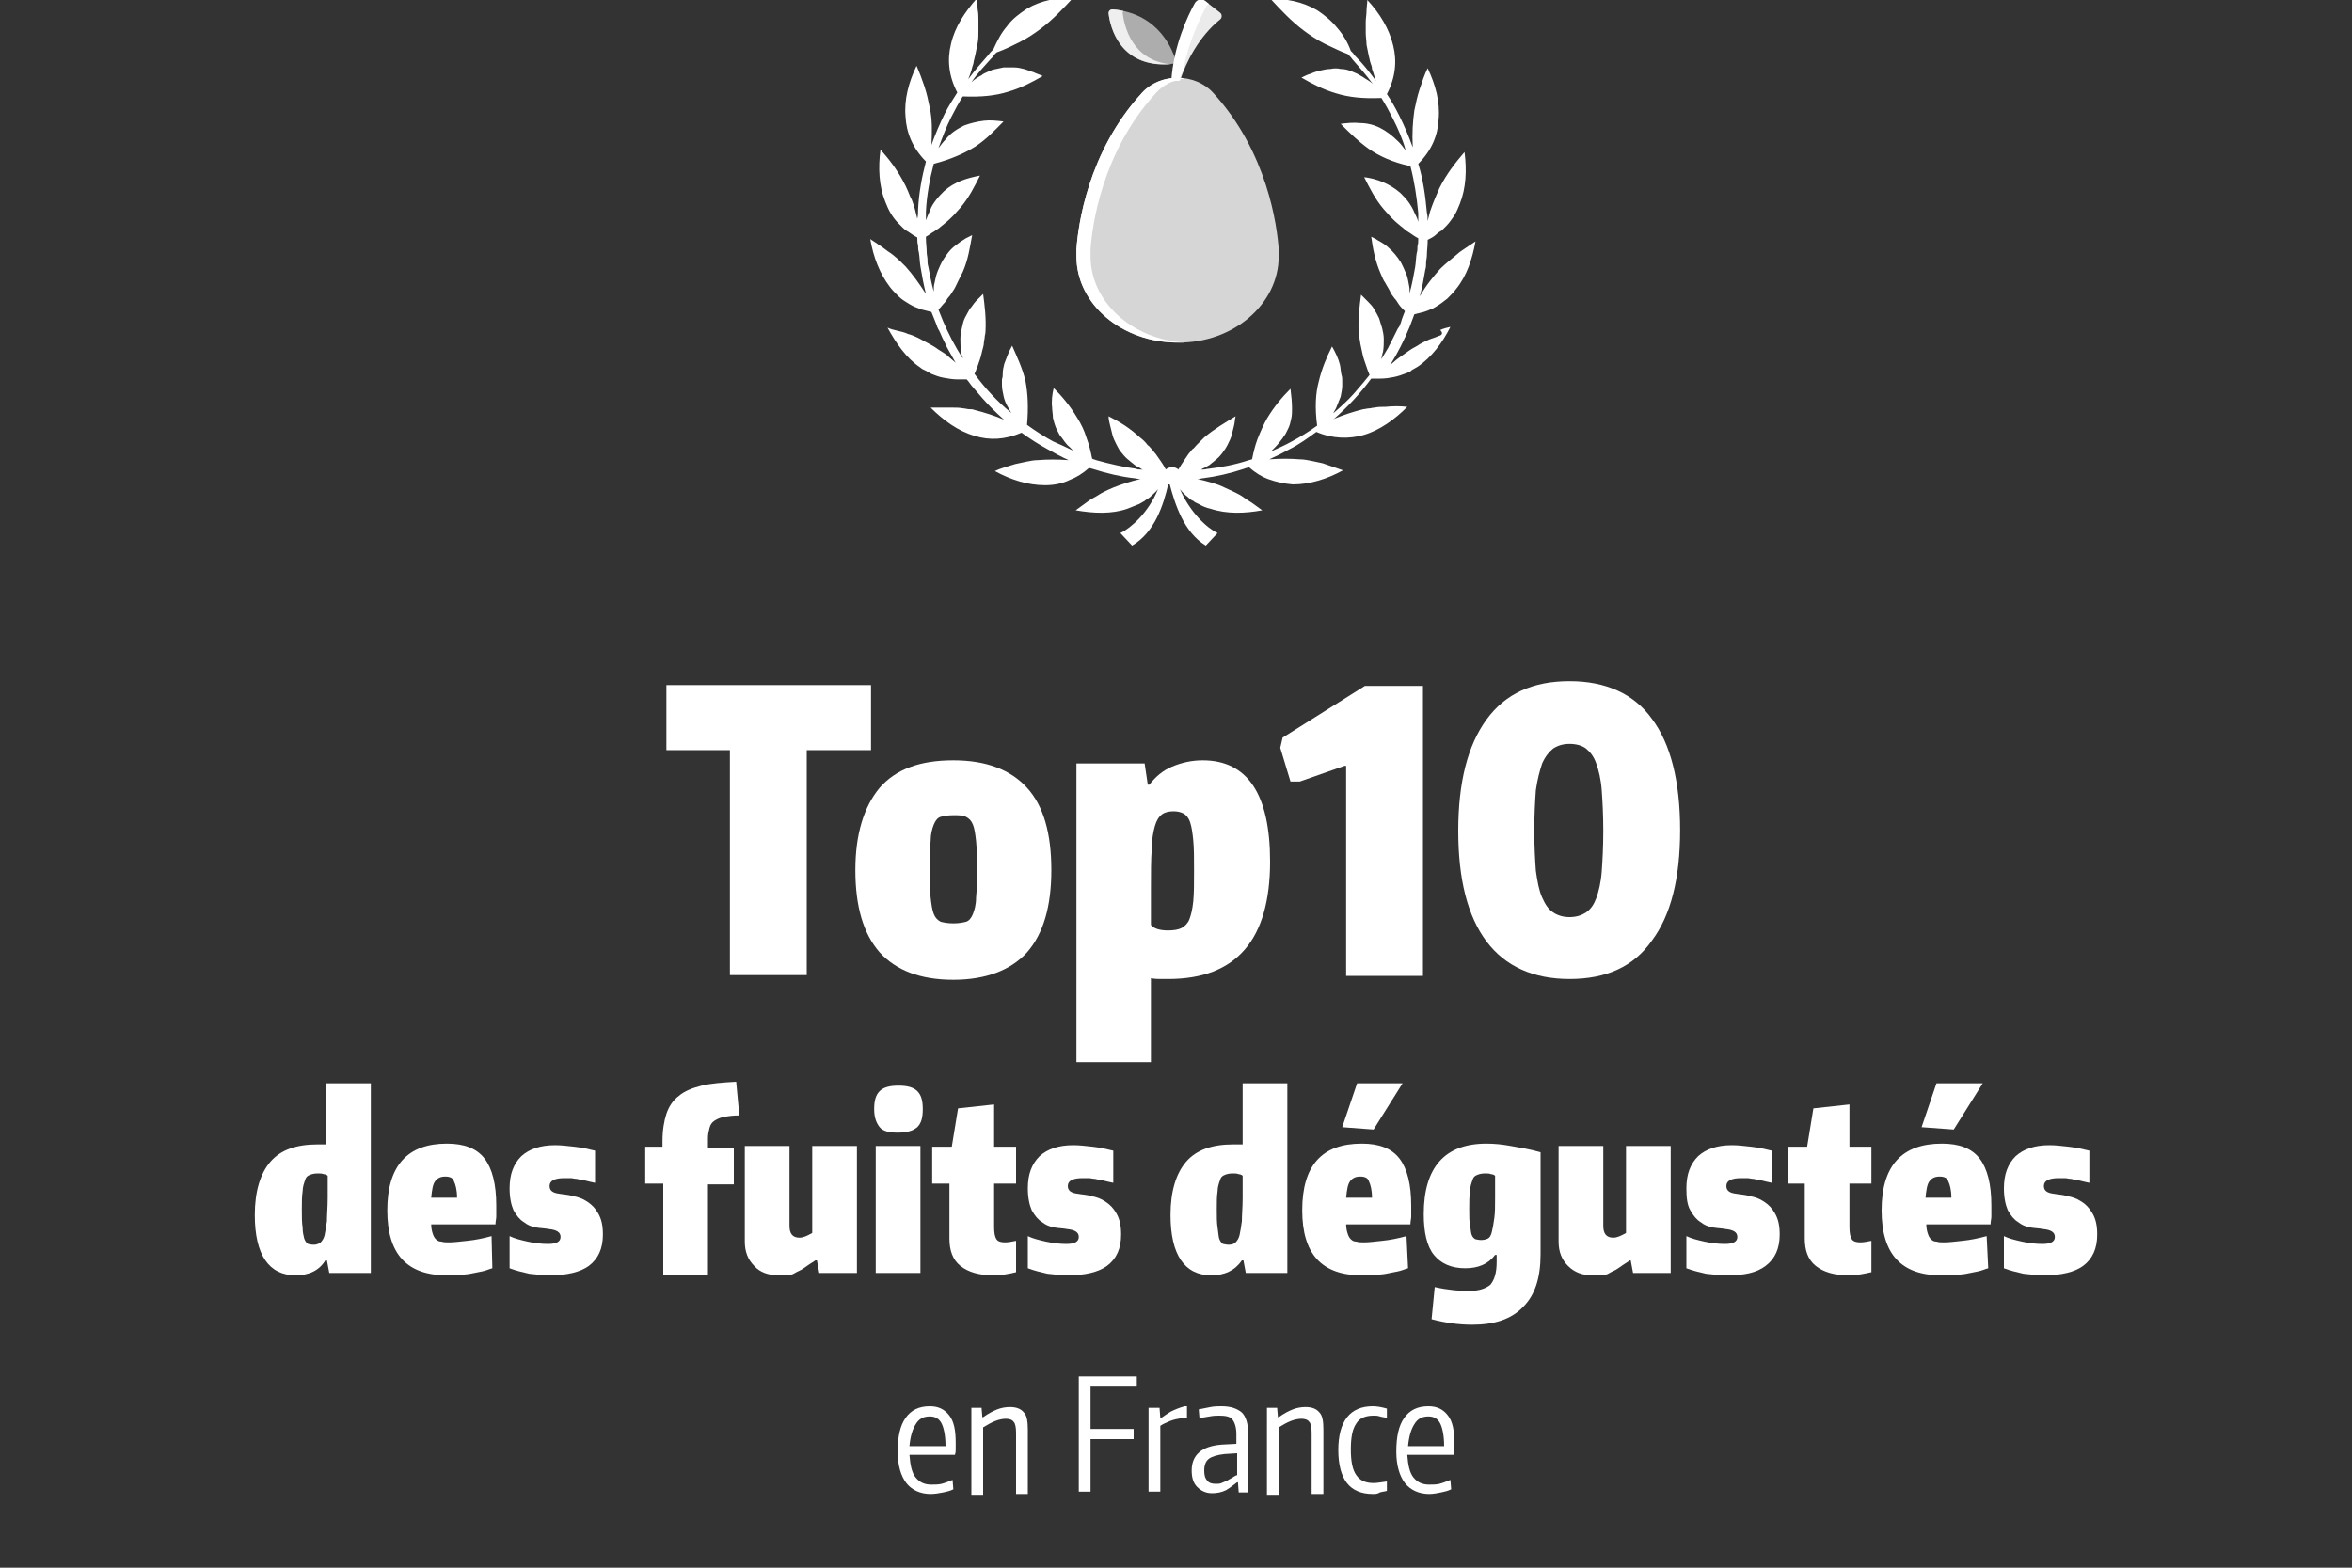
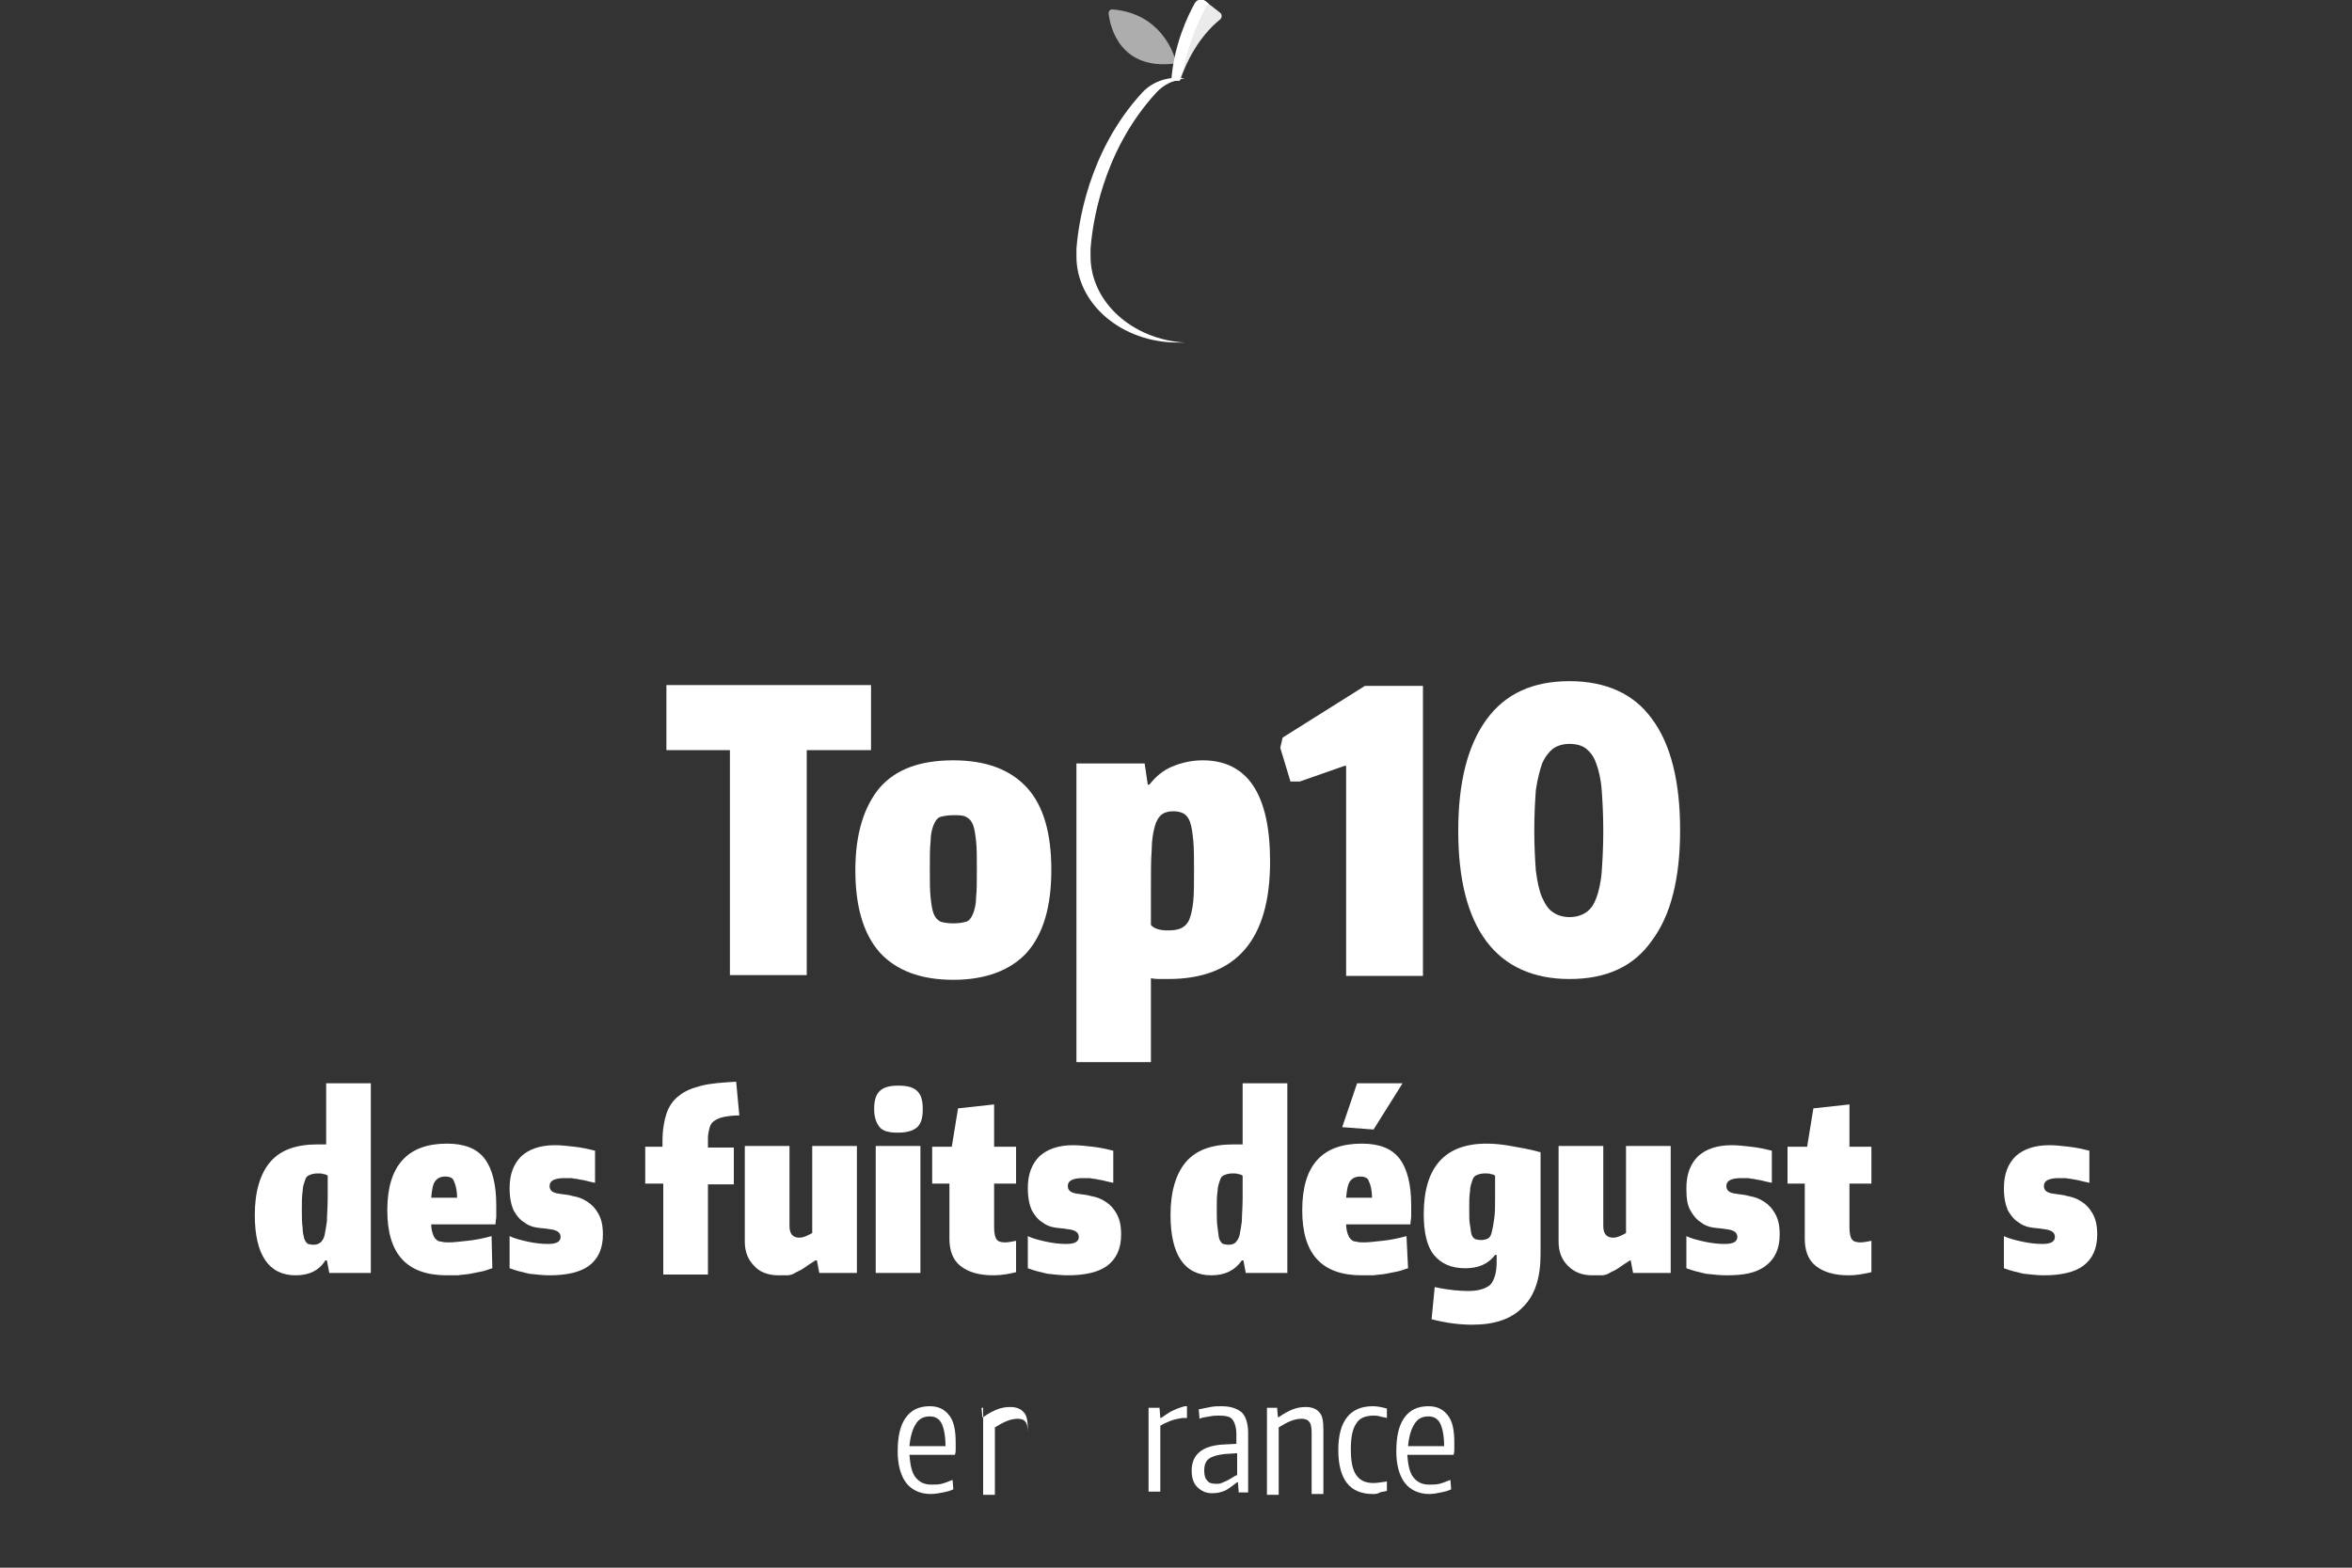
<svg xmlns="http://www.w3.org/2000/svg" version="1.1" id="Calque_1" x="0px" y="0px" viewBox="0 0 300 200" style="enable-background:new 0 0 300 200;" xml:space="preserve">
  <rect x="0" y="0" width="300" height="200" fill="#333333" stroke="none" />
  <style type="text/css">
	.st0{fill:#FFFFFF;}
	.st1{opacity:0.6;fill:#FFFFFF;}
	.st2{opacity:0.8;fill:#FFFFFF;}
	.st3{opacity:0.9;fill:#FFFFFF;}
</style>
  <g>
    <path class="st0" d="M93.2,95.7H85v-8.3h26.1v8.3h-8.2v28.7h-9.8V95.7z" />
    <path class="st0" d="M121.6,125c-4.2,0-7.3-1.2-9.4-3.5c-2.1-2.4-3.1-5.9-3.1-10.5c0-4.6,1.1-8.1,3.1-10.5c2.1-2.4,5.2-3.5,9.4-3.5   c4.2,0,7.3,1.2,9.4,3.5c2.1,2.3,3.1,5.8,3.1,10.5c0,4.6-1,8.1-3.1,10.5C128.9,123.8,125.7,125,121.6,125z M121.6,117.8   c0.7,0,1.2-0.1,1.6-0.2c0.4-0.1,0.7-0.5,0.9-1c0.2-0.5,0.4-1.2,0.4-2.1c0.1-0.9,0.1-2.1,0.1-3.6s0-2.7-0.1-3.6   c-0.1-0.9-0.2-1.6-0.4-2.1c-0.2-0.5-0.5-0.8-0.9-1c-0.4-0.2-0.9-0.2-1.6-0.2c-0.7,0-1.2,0.1-1.6,0.2s-0.7,0.5-0.9,1   s-0.4,1.2-0.4,2.1c-0.1,0.9-0.1,2.1-0.1,3.6s0,2.7,0.1,3.6c0.1,0.9,0.2,1.6,0.4,2.1s0.5,0.8,0.9,1   C120.4,117.7,120.9,117.8,121.6,117.8z" />
    <path class="st0" d="M137.4,97.4h8.6l0.4,2.7h0.2c0.8-1,1.7-1.8,2.9-2.3c1.2-0.5,2.5-0.8,3.9-0.8c5.7,0,8.6,4.3,8.6,12.9   c0,10-4.3,15-13,15c-0.3,0-0.6,0-0.9,0c-0.3,0-0.8,0-1.3-0.1v10.7h-9.5V97.4z M149,118.7c0.7,0,1.3-0.1,1.7-0.3   c0.4-0.2,0.8-0.6,1-1.1s0.4-1.3,0.5-2.3s0.1-2.3,0.1-3.9c0-1.6,0-2.9-0.1-3.9c-0.1-1-0.2-1.7-0.4-2.3c-0.2-0.6-0.5-0.9-0.8-1.1   c-0.4-0.2-0.8-0.3-1.3-0.3c-0.6,0-1.1,0.1-1.5,0.4c-0.4,0.3-0.7,0.8-0.9,1.5s-0.4,1.8-0.4,3c-0.1,1.3-0.1,2.9-0.1,5v4.6   C147.2,118.5,148,118.7,149,118.7z" />
    <path class="st0" d="M171.7,97.7h-0.2l-5.7,2h-1.2l-1.3-4.3l0.3-1.3l10.5-6.6h7.4v37h-9.8V97.7z" />
    <path class="st0" d="M200.2,124.9c-4.6,0-8.2-1.6-10.6-4.8c-2.4-3.2-3.6-7.9-3.6-14.1s1.2-10.9,3.6-14.2c2.4-3.3,5.9-4.9,10.6-4.9   c4.6,0,8.2,1.6,10.5,4.8c2.4,3.2,3.6,8,3.6,14.2c0,6.2-1.2,10.9-3.6,14.1C208.4,123.3,204.9,124.9,200.2,124.9z M200.2,117   c0.8,0,1.5-0.2,2.1-0.6c0.6-0.4,1-1,1.3-1.8c0.3-0.8,0.6-2,0.7-3.4s0.2-3.1,0.2-5.2c0-2.1-0.1-3.8-0.2-5.2s-0.4-2.6-0.7-3.4   c-0.3-0.9-0.8-1.5-1.3-1.9s-1.3-0.6-2.1-0.6c-0.8,0-1.5,0.2-2.1,0.6c-0.5,0.4-1,1-1.4,1.9c-0.3,0.9-0.6,2-0.8,3.4   c-0.1,1.4-0.2,3.1-0.2,5.2c0,2,0.1,3.7,0.2,5.1c0.2,1.4,0.4,2.5,0.8,3.4c0.4,0.9,0.8,1.5,1.4,1.9C198.7,116.8,199.4,117,200.2,117z   " />
  </g>
  <g>
    <path class="st0" d="M37.7,162.7c-3.4,0-5.2-2.6-5.2-7.7c0-3,0.7-5.3,2-6.8c1.3-1.5,3.3-2.2,6-2.2c0.1,0,0.3,0,0.4,0s0.4,0,0.7,0   v-7.8h5.7v24.2h-5.3l-0.3-1.6h-0.2C40.7,162.1,39.4,162.7,37.7,162.7z M40,158.8c0.4,0,0.6-0.1,0.9-0.3c0.2-0.2,0.4-0.5,0.5-0.9   c0.1-0.5,0.2-1.1,0.3-1.8c0-0.8,0.1-1.8,0.1-3V150c-0.1-0.1-0.3-0.2-0.5-0.2c-0.2-0.1-0.5-0.1-0.8-0.1c-0.4,0-0.8,0.1-1,0.2   c-0.3,0.1-0.5,0.3-0.6,0.7c-0.1,0.3-0.3,0.8-0.3,1.4c-0.1,0.6-0.1,1.4-0.1,2.3c0,0.9,0,1.7,0.1,2.3c0,0.6,0.1,1,0.2,1.4   c0.1,0.3,0.3,0.6,0.5,0.7C39.4,158.7,39.6,158.8,40,158.8z" />
    <path class="st0" d="M57,162.7c-5.1,0-7.6-2.7-7.6-8.3c0-5.7,2.6-8.5,7.6-8.5c2.2,0,3.8,0.6,4.8,1.9c1,1.3,1.5,3.3,1.5,6   c0,0.6,0,1.1,0,1.4c0,0.3-0.1,0.6-0.1,1h-8.2c0,0.5,0.1,0.9,0.2,1.2s0.2,0.5,0.4,0.7c0.2,0.2,0.4,0.3,0.7,0.3   c0.3,0.1,0.6,0.1,1,0.1c0.6,0,1.3-0.1,2.3-0.2c1-0.1,2-0.3,3.1-0.6l0.1,4.1c-0.4,0.1-0.8,0.3-1.3,0.4c-0.5,0.1-1,0.2-1.5,0.3   c-0.5,0.1-1,0.1-1.6,0.2C57.9,162.7,57.4,162.7,57,162.7z M56.8,150.1c-0.6,0-1,0.2-1.3,0.6c-0.3,0.4-0.4,1.1-0.5,2.1h3.3   c0-1-0.2-1.7-0.4-2.1C57.8,150.3,57.4,150.1,56.8,150.1z" />
    <path class="st0" d="M70.1,162.7c-0.8,0-1.7-0.1-2.6-0.2c-0.9-0.2-1.7-0.4-2.5-0.7v-4.1c0.6,0.3,1.4,0.5,2.3,0.7   c0.9,0.2,1.8,0.3,2.6,0.3c1.1,0,1.6-0.3,1.6-0.9c0-0.6-0.5-0.9-1.5-1c-0.5-0.1-1-0.1-1.6-0.2c-0.6-0.1-1.1-0.3-1.6-0.7   c-0.5-0.3-0.9-0.8-1.3-1.5c-0.3-0.7-0.5-1.6-0.5-2.8c0-1.8,0.5-3.1,1.5-4.1c1-0.9,2.4-1.4,4.3-1.4c0.8,0,1.6,0.1,2.5,0.2   s1.8,0.3,2.6,0.5v4.1c-0.5-0.1-0.9-0.2-1.3-0.3s-0.7-0.1-1-0.2c-0.3,0-0.6-0.1-0.8-0.1c-0.3,0-0.5,0-0.8,0c-1.2,0-1.9,0.3-1.9,1   c0,0.6,0.4,0.9,1.3,1c0.5,0.1,1.1,0.1,1.7,0.3c0.6,0.1,1.2,0.3,1.8,0.7s1,0.8,1.4,1.5c0.4,0.7,0.6,1.5,0.6,2.7c0,1.8-0.6,3.1-1.8,4   C74,162.3,72.3,162.7,70.1,162.7z" />
    <path class="st0" d="M84.5,151h-2.2v-4.7h2.2v-0.7c0-1.4,0.2-2.6,0.5-3.5s0.8-1.7,1.6-2.3c0.7-0.6,1.7-1,2.9-1.3s2.7-0.4,4.4-0.5   l0.4,4.3c-0.8,0-1.5,0.1-2,0.2c-0.5,0.1-0.9,0.3-1.2,0.5c-0.3,0.2-0.5,0.5-0.6,0.9s-0.2,0.8-0.2,1.3v1.2h3.3v4.7h-3.3v11.5h-5.7   V151z" />
    <path class="st0" d="M99.3,162.7c-1.3,0-2.4-0.4-3.1-1.2c-0.8-0.8-1.2-1.8-1.2-3.1v-12.2h5.7v10.2c0,1,0.4,1.5,1.3,1.5   c0.4,0,0.9-0.2,1.6-0.6v-11.1h5.7v16.2h-4.8l-0.3-1.6H104c-0.6,0.4-1.1,0.7-1.5,1s-0.8,0.4-1.1,0.6c-0.3,0.2-0.7,0.3-1,0.3   C100,162.7,99.7,162.7,99.3,162.7z" />
    <path class="st0" d="M114.5,144.5c-1.1,0-1.9-0.2-2.3-0.7s-0.7-1.2-0.7-2.3c0-1.1,0.2-1.8,0.7-2.3c0.5-0.5,1.3-0.7,2.4-0.7   c1.1,0,1.9,0.2,2.4,0.7c0.5,0.5,0.7,1.2,0.7,2.3c0,1.1-0.2,1.8-0.7,2.3C116.4,144.3,115.6,144.5,114.5,144.5z M111.7,146.2h5.7   v16.2h-5.7V146.2z" />
    <path class="st0" d="M126.7,162.7c-1.8,0-3.2-0.4-4.2-1.2s-1.4-2-1.4-3.5V151h-2.2v-4.7h2.5l0.8-4.9l4.6-0.5v5.4h2.8v4.7h-2.8v5.5   c0,0.8,0.1,1.3,0.3,1.6c0.2,0.3,0.6,0.4,1.1,0.4c0.4,0,0.9-0.1,1.4-0.2v4C128.8,162.5,127.8,162.7,126.7,162.7z" />
    <path class="st0" d="M136.2,162.7c-0.8,0-1.7-0.1-2.6-0.2c-0.9-0.2-1.7-0.4-2.5-0.7v-4.1c0.6,0.3,1.4,0.5,2.3,0.7   c0.9,0.2,1.8,0.3,2.6,0.3c1.1,0,1.6-0.3,1.6-0.9c0-0.6-0.5-0.9-1.5-1c-0.5-0.1-1-0.1-1.6-0.2c-0.6-0.1-1.1-0.3-1.6-0.7   c-0.5-0.3-0.9-0.8-1.3-1.5c-0.3-0.7-0.5-1.6-0.5-2.8c0-1.8,0.5-3.1,1.5-4.1c1-0.9,2.4-1.4,4.3-1.4c0.8,0,1.6,0.1,2.5,0.2   s1.8,0.3,2.6,0.5v4.1c-0.5-0.1-0.9-0.2-1.3-0.3s-0.7-0.1-1-0.2c-0.3,0-0.6-0.1-0.8-0.1c-0.3,0-0.5,0-0.8,0c-1.2,0-1.9,0.3-1.9,1   c0,0.6,0.4,0.9,1.3,1c0.5,0.1,1.1,0.1,1.7,0.3c0.6,0.1,1.2,0.3,1.8,0.7s1,0.8,1.4,1.5c0.4,0.7,0.6,1.5,0.6,2.7c0,1.8-0.6,3.1-1.8,4   C140.1,162.3,138.4,162.7,136.2,162.7z" />
    <path class="st0" d="M154.5,162.7c-3.4,0-5.2-2.6-5.2-7.7c0-3,0.7-5.3,2-6.8c1.3-1.5,3.3-2.2,6-2.2c0.1,0,0.3,0,0.5,0s0.4,0,0.7,0   v-7.8h5.7v24.2h-5.3l-0.3-1.6h-0.2C157.5,162.1,156.2,162.7,154.5,162.7z M156.7,158.8c0.4,0,0.7-0.1,0.9-0.3   c0.2-0.2,0.4-0.5,0.5-0.9s0.2-1.1,0.3-1.8c0-0.8,0.1-1.8,0.1-3V150c-0.1-0.1-0.3-0.2-0.5-0.2c-0.2-0.1-0.5-0.1-0.8-0.1   c-0.4,0-0.8,0.1-1,0.2c-0.3,0.1-0.5,0.3-0.6,0.7c-0.1,0.3-0.3,0.8-0.3,1.4c-0.1,0.6-0.1,1.4-0.1,2.3c0,0.9,0,1.7,0.1,2.3   s0.1,1,0.2,1.4c0.1,0.3,0.3,0.6,0.5,0.7C156.1,158.7,156.4,158.8,156.7,158.8z" />
    <path class="st0" d="M173.7,162.7c-5.1,0-7.6-2.7-7.6-8.3c0-5.7,2.5-8.5,7.6-8.5c2.2,0,3.8,0.6,4.8,1.9s1.5,3.3,1.5,6   c0,0.6,0,1.1,0,1.4c0,0.3-0.1,0.6-0.1,1h-8.2c0,0.5,0.1,0.9,0.2,1.2s0.2,0.5,0.4,0.7c0.2,0.2,0.4,0.3,0.7,0.3   c0.3,0.1,0.6,0.1,1,0.1c0.6,0,1.3-0.1,2.3-0.2c1-0.1,2-0.3,3.1-0.6l0.2,4.1c-0.4,0.1-0.8,0.3-1.3,0.4c-0.5,0.1-1,0.2-1.5,0.3   c-0.5,0.1-1,0.1-1.6,0.2C174.7,162.7,174.2,162.7,173.7,162.7z M171.2,143.8l1.9-5.6h5.8l-3.7,5.9L171.2,143.8z M173.5,150.1   c-0.6,0-1,0.2-1.3,0.6c-0.3,0.4-0.4,1.1-0.5,2.1h3.3c0-1-0.2-1.7-0.4-2.1C174.5,150.3,174.1,150.1,173.5,150.1z" />
    <path class="st0" d="M187.8,169c-1.6,0-3.3-0.2-5.2-0.7l0.4-4.1c1.8,0.4,3.3,0.5,4.3,0.5c1.3,0,2.2-0.3,2.8-0.8   c0.5-0.6,0.8-1.5,0.8-2.9v-0.9h-0.2c-0.9,1.2-2.2,1.7-3.8,1.7c-1.8,0-3.1-0.6-4-1.7c-0.9-1.1-1.3-2.9-1.3-5.2c0-6,2.7-9,8-9   c1,0,2,0.1,3.1,0.3c1.1,0.2,2.4,0.4,3.8,0.8v13c0,3-0.7,5.2-2.2,6.7C192.8,168.3,190.6,169,187.8,169z M188.9,158.2   c0.4,0,0.7-0.1,0.9-0.2s0.4-0.4,0.5-0.9c0.1-0.4,0.2-1,0.3-1.7s0.1-1.6,0.1-2.6V150c-0.1-0.1-0.3-0.2-0.5-0.2   c-0.2-0.1-0.5-0.1-0.8-0.1c-0.4,0-0.8,0.1-1,0.2c-0.3,0.1-0.5,0.3-0.6,0.7c-0.1,0.3-0.3,0.8-0.3,1.4c-0.1,0.6-0.1,1.4-0.1,2.3   c0,0.8,0,1.5,0.1,2s0.1,0.9,0.2,1.2c0.1,0.3,0.3,0.5,0.5,0.6C188.3,158.1,188.6,158.2,188.9,158.2z" />
    <path class="st0" d="M203.1,162.7c-1.3,0-2.3-0.4-3.1-1.2c-0.8-0.8-1.2-1.8-1.2-3.1v-12.2h5.7v10.2c0,1,0.4,1.5,1.3,1.5   c0.4,0,0.9-0.2,1.6-0.6v-11.1h5.7v16.2h-4.8l-0.3-1.6h-0.1c-0.6,0.4-1.1,0.7-1.5,1s-0.8,0.4-1.1,0.6c-0.3,0.2-0.7,0.3-1,0.3   C203.8,162.7,203.5,162.7,203.1,162.7z" />
    <path class="st0" d="M220.2,162.7c-0.8,0-1.7-0.1-2.6-0.2c-0.9-0.2-1.7-0.4-2.5-0.7v-4.1c0.6,0.3,1.4,0.5,2.3,0.7s1.8,0.3,2.6,0.3   c1.1,0,1.6-0.3,1.6-0.9c0-0.6-0.5-0.9-1.5-1c-0.5-0.1-1-0.1-1.6-0.2c-0.6-0.1-1.1-0.3-1.6-0.7c-0.5-0.3-0.9-0.8-1.3-1.5   s-0.5-1.6-0.5-2.8c0-1.8,0.5-3.1,1.5-4.1c1-0.9,2.4-1.4,4.3-1.4c0.8,0,1.6,0.1,2.5,0.2s1.8,0.3,2.6,0.5v4.1   c-0.5-0.1-0.9-0.2-1.3-0.3c-0.4-0.1-0.7-0.1-1-0.2c-0.3,0-0.6-0.1-0.8-0.1c-0.3,0-0.5,0-0.8,0c-1.2,0-1.9,0.3-1.9,1   c0,0.6,0.4,0.9,1.3,1c0.5,0.1,1.1,0.1,1.7,0.3c0.6,0.1,1.2,0.3,1.8,0.7s1,0.8,1.4,1.5c0.4,0.7,0.6,1.5,0.6,2.7c0,1.8-0.6,3.1-1.8,4   S222.5,162.7,220.2,162.7z" />
    <path class="st0" d="M235.8,162.7c-1.8,0-3.2-0.4-4.2-1.2s-1.4-2-1.4-3.5V151H228v-4.7h2.5l0.8-4.9l4.6-0.5v5.4h2.8v4.7h-2.8v5.5   c0,0.8,0.1,1.3,0.3,1.6c0.2,0.3,0.6,0.4,1.1,0.4c0.4,0,0.9-0.1,1.4-0.2v4C237.8,162.5,236.9,162.7,235.8,162.7z" />
-     <path class="st0" d="M247.6,162.7c-5.1,0-7.6-2.7-7.6-8.3c0-5.7,2.6-8.5,7.7-8.5c2.2,0,3.8,0.6,4.8,1.9c1,1.3,1.5,3.3,1.5,6   c0,0.6,0,1.1,0,1.4c0,0.3-0.1,0.6-0.1,1h-8.2c0,0.5,0.1,0.9,0.2,1.2s0.2,0.5,0.4,0.7s0.4,0.3,0.7,0.3c0.3,0.1,0.6,0.1,1,0.1   c0.6,0,1.3-0.1,2.3-0.2c1-0.1,2-0.3,3.1-0.6l0.2,4.1c-0.4,0.1-0.8,0.3-1.3,0.4c-0.5,0.1-1,0.2-1.5,0.3s-1,0.1-1.6,0.2   C248.5,162.7,248,162.7,247.6,162.7z M245.1,143.8l1.9-5.6h5.9l-3.7,5.9L245.1,143.8z M247.4,150.1c-0.6,0-1,0.2-1.3,0.6   c-0.3,0.4-0.4,1.1-0.5,2.1h3.3c0-1-0.2-1.7-0.4-2.1C248.4,150.3,248,150.1,247.4,150.1z" />
    <path class="st0" d="M260.7,162.7c-0.8,0-1.7-0.1-2.6-0.2c-0.9-0.2-1.7-0.4-2.5-0.7v-4.1c0.6,0.3,1.4,0.5,2.3,0.7   c0.9,0.2,1.8,0.3,2.6,0.3c1.1,0,1.6-0.3,1.6-0.9c0-0.6-0.5-0.9-1.5-1c-0.5-0.1-1-0.1-1.6-0.2c-0.6-0.1-1.1-0.3-1.6-0.7   c-0.5-0.3-0.9-0.8-1.3-1.5c-0.3-0.7-0.5-1.6-0.5-2.8c0-1.8,0.5-3.1,1.5-4.1c1-0.9,2.4-1.4,4.3-1.4c0.8,0,1.6,0.1,2.5,0.2   c0.9,0.1,1.8,0.3,2.6,0.5v4.1c-0.5-0.1-0.9-0.2-1.3-0.3s-0.7-0.1-1-0.2c-0.3,0-0.6-0.1-0.8-0.1c-0.3,0-0.5,0-0.8,0   c-1.2,0-1.9,0.3-1.9,1c0,0.6,0.4,0.9,1.3,1c0.5,0.1,1.1,0.1,1.7,0.3c0.6,0.1,1.2,0.3,1.8,0.7c0.5,0.3,1,0.8,1.4,1.5   c0.4,0.7,0.6,1.5,0.6,2.7c0,1.8-0.6,3.1-1.8,4C264.6,162.3,262.9,162.7,260.7,162.7z" />
  </g>
  <g>
    <path class="st0" d="M118.7,190.6c-1.3,0-2.4-0.5-3.1-1.4c-0.7-0.9-1.1-2.3-1.1-4c0-1.9,0.3-3.3,1-4.3s1.7-1.5,3.1-1.5   c1.1,0,1.9,0.4,2.5,1.2s0.8,1.9,0.8,3.5c0,0.3,0,0.6,0,0.8c0,0.2,0,0.4-0.1,0.7H116c0.1,1.3,0.3,2.3,0.8,2.9c0.5,0.6,1.1,0.9,2,0.9   c0.4,0,0.9,0,1.3-0.1s0.9-0.3,1.4-0.5l0.1,1.2c-0.4,0.2-0.8,0.3-1.3,0.4S119.2,190.6,118.7,190.6z M118.6,180.7   c-0.8,0-1.4,0.3-1.8,1c-0.4,0.6-0.7,1.6-0.8,2.8h4.6c0-1.3-0.2-2.3-0.5-2.9C119.8,181,119.3,180.7,118.6,180.7z" />
-     <path class="st0" d="M123.9,179.6h1.3l0.1,1.2h0.1c0.7-0.5,1.3-0.8,1.8-1c0.5-0.2,1.1-0.3,1.6-0.3c0.8,0,1.4,0.2,1.8,0.7   c0.4,0.4,0.5,1.2,0.5,2.2v8.2h-1.5v-7.8c0-0.7-0.1-1.2-0.3-1.4c-0.2-0.3-0.6-0.4-1-0.4c-0.4,0-0.9,0.1-1.4,0.3   c-0.5,0.2-1,0.5-1.5,0.8v8.6h-1.5V179.6z" />
-     <path class="st0" d="M137.6,175.6h7.4v1.3h-5.9v5.4h5.5v1.3h-5.5v6.7h-1.5V175.6z" />
+     <path class="st0" d="M123.9,179.6h1.3l0.1,1.2h0.1c0.7-0.5,1.3-0.8,1.8-1c0.5-0.2,1.1-0.3,1.6-0.3c0.8,0,1.4,0.2,1.8,0.7   c0.4,0.4,0.5,1.2,0.5,2.2v8.2v-7.8c0-0.7-0.1-1.2-0.3-1.4c-0.2-0.3-0.6-0.4-1-0.4c-0.4,0-0.9,0.1-1.4,0.3   c-0.5,0.2-1,0.5-1.5,0.8v8.6h-1.5V179.6z" />
    <path class="st0" d="M146.6,179.6h1.3l0.1,1.3h0.1c0.3-0.2,0.7-0.5,1.2-0.8c0.6-0.3,1.1-0.5,1.8-0.7h0.3v1.5h-0.6   c-0.6,0.1-1.1,0.2-1.6,0.4c-0.5,0.2-0.9,0.4-1.2,0.6v8.4h-1.5V179.6z" />
    <path class="st0" d="M154.6,190.5c-0.8,0-1.4-0.3-1.9-0.8s-0.7-1.2-0.7-2.1c0-2,1.3-3.1,3.8-3.3l1.9-0.1v-1.2   c0-0.9-0.2-1.5-0.5-1.9s-0.9-0.5-1.7-0.5c-0.3,0-0.7,0-1.2,0.1s-0.9,0.1-1.3,0.3l-0.1-1.2c0.5-0.1,1-0.2,1.5-0.3   c0.5-0.1,1-0.1,1.4-0.1c1.2,0,2,0.3,2.6,0.8c0.5,0.5,0.8,1.4,0.8,2.6v7.6H158l-0.1-1.3h-0.1c-0.4,0.3-0.9,0.7-1.4,1   C155.8,190.4,155.2,190.5,154.6,190.5z M155.1,189.3c0.2,0,0.5,0,0.7-0.1c0.2-0.1,0.5-0.2,0.7-0.3c0.2-0.1,0.5-0.3,0.7-0.4   s0.4-0.3,0.6-0.3v-2.8l-1.6,0.1c-0.9,0.1-1.6,0.3-2,0.6s-0.6,0.8-0.6,1.5c0,0.6,0.1,1,0.4,1.3C154.2,189.2,154.6,189.3,155.1,189.3   z" />
    <path class="st0" d="M161.6,179.6h1.3l0.1,1.2h0.1c0.7-0.5,1.3-0.8,1.8-1c0.5-0.2,1.1-0.3,1.6-0.3c0.8,0,1.4,0.2,1.8,0.7   c0.4,0.4,0.5,1.2,0.5,2.2v8.2h-1.5v-7.8c0-0.7-0.1-1.2-0.3-1.4c-0.2-0.3-0.6-0.4-1-0.4c-0.4,0-0.9,0.1-1.4,0.3   c-0.5,0.2-1,0.5-1.5,0.8v8.6h-1.5V179.6z" />
    <path class="st0" d="M175.1,190.6c-1.5,0-2.6-0.5-3.3-1.4c-0.7-0.9-1.1-2.3-1.1-4.2c0-3.7,1.5-5.6,4.4-5.6c0.5,0,1.1,0.1,1.8,0.3   v1.2c-0.3-0.1-0.6-0.1-0.9-0.2s-0.5-0.1-0.8-0.1c-1,0-1.8,0.3-2.2,1c-0.5,0.7-0.7,1.8-0.7,3.3c0,1.5,0.2,2.6,0.7,3.3   c0.5,0.7,1.2,1,2.2,1c0.4,0,1-0.1,1.7-0.2v1.2c-0.3,0.1-0.6,0.1-0.9,0.2C175.7,190.6,175.4,190.6,175.1,190.6z" />
    <path class="st0" d="M182.3,190.6c-1.3,0-2.4-0.5-3.1-1.4c-0.7-0.9-1.1-2.3-1.1-4c0-1.9,0.3-3.3,1-4.3s1.7-1.5,3.1-1.5   c1.1,0,1.9,0.4,2.5,1.2s0.8,1.9,0.8,3.5c0,0.3,0,0.6,0,0.8c0,0.2,0,0.4-0.1,0.7h-5.9c0.1,1.3,0.3,2.3,0.8,2.9   c0.5,0.6,1.1,0.9,2,0.9c0.4,0,0.9,0,1.3-0.1s0.9-0.3,1.4-0.5l0.1,1.2c-0.4,0.2-0.8,0.3-1.3,0.4S182.8,190.6,182.3,190.6z    M182.2,180.7c-0.8,0-1.4,0.3-1.8,1c-0.4,0.6-0.7,1.6-0.8,2.8h4.6c0-1.3-0.2-2.3-0.5-2.9C183.4,181,182.9,180.7,182.2,180.7z" />
  </g>
  <g>
    <path class="st1" d="M150,7.9c-0.3-1.2-2-6.2-8.1-6.7c-0.3,0-0.5,0.2-0.5,0.5c0.2,1.8,1.5,7.3,8.5,6.4C149.9,8.1,150,8,150,7.9z" />
-     <path class="st2" d="M143.2,1.7c0-0.1,0-0.2,0.1-0.3c-0.4-0.1-0.9-0.2-1.4-0.2c-0.3,0-0.5,0.2-0.5,0.5c0.2,1.7,1.4,7,8,6.5   C144.4,7.8,143.4,3.3,143.2,1.7z" />
    <path class="st3" d="M150.5,10.3c0.8-2.4,2.4-5.6,5.1-7.8c0.3-0.2,0.3-0.7,0-0.9l-1.8-1.4c-0.4-0.3-1-0.2-1.3,0.3   c-0.9,1.6-2.7,5.4-3,9.9C149.9,10.3,150.2,10.3,150.5,10.3z" />
    <path class="st0" d="M153.8,0.9c0.1-0.2,0.3-0.3,0.4-0.4l-0.5-0.4c-0.4-0.3-1-0.2-1.3,0.3c-0.9,1.6-2.7,5.4-3,9.9c0.3,0,0.7,0,1,0   c0.1-0.4,0.3-0.9,0.5-1.3C151.6,5.3,153.1,2.3,153.8,0.9z" />
-     <path class="st2" d="M163.1,32.7C163.1,32.7,163.1,32.7,163.1,32.7c0-0.3,0-0.6,0-0.9c-0.2-2.9-1.4-12.4-8.4-20   c-2.3-2.5-6.7-2.5-9,0c-7,7.6-8.2,17.1-8.4,20c0,0.3,0,0.6,0,0.9l0,0c0,6.1,5.8,11,12.9,11C157.3,43.8,163.1,38.8,163.1,32.7   L163.1,32.7z" />
    <path class="st0" d="M139.1,32.7c0-0.3,0-0.6,0-0.9c0.2-2.9,1.4-12.4,8.4-20c0.9-1,2.2-1.6,3.6-1.8c-1.9-0.3-4,0.3-5.4,1.8   c-7,7.6-8.2,17.1-8.4,20c0,0.3,0,0.6,0,0.9c0,6.1,5.8,11,12.9,11c0.3,0,0.6,0,0.9,0C144.4,43.3,139.1,38.5,139.1,32.7z" />
  </g>
-   <path class="st0" d="M183.4,42.9c-0.4,0.2-0.9,0.3-1.3,0.5c-0.4,0.2-0.9,0.4-1.3,0.7c-0.4,0.2-0.9,0.5-1.3,0.8  c-0.4,0.3-0.9,0.6-1.4,1c-0.2,0.2-0.5,0.4-0.7,0.6c0,0,0,0-0.1,0.1c1-1.6,1.8-3.2,2.5-4.9c0.2-0.5,0.4-1.1,0.6-1.6  c0.4-0.1,0.8-0.2,1.2-0.3c0.3-0.1,0.6-0.2,0.8-0.3c0.3-0.1,0.5-0.2,0.8-0.4c0.5-0.3,0.9-0.6,1.4-1c0.4-0.4,0.8-0.8,1.1-1.2  c1.4-1.7,2.1-3.9,2.5-6.1l-0.6,0.4c-0.2,0.1-0.4,0.3-0.6,0.4c-0.4,0.3-0.8,0.5-1.1,0.8c-0.7,0.6-1.5,1.2-2.2,1.9  c-0.9,1-1.8,2.1-2.6,3.5c0.3-1.1,0.5-2.2,0.7-3.4c0.1-0.3,0.1-0.6,0.1-0.9c0-0.3,0.1-0.6,0.1-0.9c0-0.6,0.1-1.2,0.1-1.8  c0-0.1,0-0.1,0-0.2c0.4-0.2,0.8-0.4,1.1-0.7c0.2-0.2,0.5-0.4,0.7-0.5c0.2-0.2,0.4-0.4,0.6-0.6c0.4-0.4,0.7-0.9,1-1.3  c0.3-0.5,0.5-1,0.7-1.5c0.8-2,0.9-4.3,0.6-6.6c-1.2,1.4-2.3,2.8-3.2,4.6c-0.2,0.5-0.4,0.9-0.6,1.4c-0.2,0.5-0.4,1-0.6,1.6  c-0.1,0.4-0.2,0.8-0.3,1.2c0-0.4,0-0.7-0.1-1.1c-0.2-2.2-0.5-4.3-1.1-6.2c1.7-1.7,2.5-3.6,2.6-5.7c0.2-2.2-0.4-4.4-1.4-6.5  c-0.4,0.8-0.7,1.7-1,2.6c-0.3,0.9-0.5,1.8-0.7,2.8c-0.2,1.4-0.3,2.9-0.2,4.7c-0.5-1.4-1.1-2.8-1.7-4c-0.5-1-1-1.9-1.6-2.8  c1.1-2.1,1.3-4.2,0.8-6.2c-0.5-2.1-1.7-4.1-3.3-5.8c0,0.5-0.1,0.9-0.1,1.4c0,0.5-0.1,0.9-0.1,1.4c0,0.5,0,0.9,0,1.4  c0,0.5,0.1,1,0.1,1.5c0.1,0.5,0.2,1,0.3,1.5c0.1,0.3,0.1,0.5,0.2,0.8c0.1,0.3,0.2,0.5,0.2,0.8c0.2,0.5,0.3,1,0.5,1.5  c-0.9-1.2-1.7-2.2-2.4-2.9c-0.2-0.2-0.4-0.4-0.5-0.6c-0.1-0.1-0.2-0.2-0.3-0.3c-0.4-1.1-1-2.1-1.7-2.9c-0.8-1-1.7-1.7-2.6-2.3  c-1.9-1.1-4-1.5-5.9-1.4c1.3,1.4,2.6,2.8,4.2,4c0.8,0.6,1.7,1.2,2.7,1.7c0.9,0.4,1.8,0.9,2.9,1.3c0.1,0.1,0.2,0.2,0.3,0.3  c0.2,0.2,0.3,0.4,0.5,0.6c0.7,0.8,1.5,1.7,2.4,2.9c-0.4-0.4-0.9-0.6-1.3-0.9c-0.2-0.1-0.5-0.3-0.7-0.4c-0.2-0.1-0.5-0.2-0.7-0.3  c-0.5-0.2-0.9-0.3-1.4-0.3c-0.4-0.1-0.9-0.1-1.3,0c-0.4,0-0.9,0.1-1.3,0.2c-0.4,0.1-0.8,0.2-1.2,0.4c-0.4,0.1-0.8,0.3-1.2,0.5  c1.4,0.8,2.7,1.5,4.4,2c1.6,0.5,3.4,0.7,5.8,0.6c0.5,0.8,1,1.7,1.5,2.7c0.6,1.2,1.2,2.5,1.6,4c-0.3-0.4-0.6-0.8-0.9-1.1  c-0.8-0.8-1.6-1.4-2.4-1.8c-0.8-0.4-1.7-0.6-2.5-0.6c-0.9-0.1-1.7,0-2.5,0.1c1.1,1.1,2.2,2.2,3.6,3.2c1.3,0.9,3,1.7,5.3,2.2  c0.5,1.9,0.8,3.9,1,6c0,0.4,0,0.8,0,1.1c-0.1-0.4-0.3-0.8-0.5-1.2c-0.2-0.5-0.5-1-0.8-1.4c-0.3-0.4-0.6-0.7-1-1.1  c-1.4-1.2-3-1.8-4.6-2c0.7,1.4,1.4,2.8,2.5,4.1c0.3,0.3,0.6,0.7,0.9,1c0.3,0.3,0.7,0.7,1.1,1c0.2,0.2,0.4,0.3,0.6,0.5  c0.2,0.2,0.4,0.3,0.7,0.5c0.3,0.2,0.7,0.5,1.1,0.7c0,0,0,0.1,0,0.1c0,0.3,0,0.6-0.1,0.9c0,0.3,0,0.6-0.1,0.9  c-0.1,0.6-0.1,1.2-0.2,1.8c-0.2,1.1-0.4,2.2-0.7,3.3c0-0.4,0-0.7-0.1-1.1c-0.1-0.6-0.2-1.1-0.4-1.5c-0.2-0.5-0.4-0.9-0.6-1.3  c-0.5-0.8-1-1.4-1.7-2c-0.3-0.3-0.7-0.5-1-0.7c-0.2-0.1-0.4-0.2-0.5-0.3c-0.2-0.1-0.4-0.2-0.6-0.3c0.2,1.5,0.5,3.1,1.2,4.7  c0.2,0.4,0.3,0.8,0.6,1.2c0.2,0.4,0.5,0.8,0.7,1.3c0.1,0.2,0.3,0.4,0.5,0.7c0.2,0.2,0.3,0.4,0.5,0.7c0.2,0.3,0.5,0.6,0.8,0.9  c-0.2,0.5-0.4,1-0.5,1.4c-0.1,0.3-0.2,0.6-0.4,0.8l-0.4,0.8l-0.4,0.8c-0.1,0.3-0.3,0.5-0.4,0.8c-0.3,0.5-0.6,1-0.9,1.5  c0,0,0-0.1,0-0.1c0.1-0.3,0.1-0.6,0.2-0.8c0.1-0.6,0.1-1.1,0.1-1.6c0-0.5-0.1-1-0.2-1.4c-0.1-0.4-0.3-0.9-0.4-1.3  c-0.2-0.4-0.4-0.8-0.6-1.1c-0.2-0.4-0.5-0.7-0.8-1c-0.3-0.3-0.6-0.6-0.9-0.9c-0.2,1.5-0.4,3.1-0.3,4.8c0,0.2,0,0.4,0.1,0.7  c0,0.2,0.1,0.5,0.1,0.7c0.1,0.5,0.2,0.9,0.3,1.4c0.1,0.5,0.3,1,0.5,1.6c0.1,0.3,0.2,0.6,0.3,0.8c0,0.1,0.1,0.2,0.1,0.2  c-0.2,0.3-0.5,0.6-0.8,1c-0.2,0.2-0.4,0.5-0.6,0.7c-0.2,0.2-0.4,0.5-0.6,0.7c-0.8,0.9-1.7,1.7-2.5,2.4c-0.1,0.1-0.2,0.1-0.2,0.2  c0.1-0.2,0.3-0.5,0.4-0.7c0.2-0.5,0.4-1,0.6-1.5c0.1-0.5,0.2-1,0.2-1.4c0-0.2,0-0.4,0-0.7c0-0.2,0-0.4-0.1-0.7  c-0.1-0.4-0.1-0.9-0.2-1.3c-0.2-0.8-0.6-1.6-1-2.3c-0.7,1.4-1.3,2.8-1.7,4.5c-0.4,1.5-0.5,3.3-0.2,5.6c-1.1,0.8-2.1,1.4-3.2,2  c-0.9,0.5-1.8,0.9-2.7,1.3c0.2-0.2,0.3-0.3,0.5-0.5c0.4-0.4,0.7-0.8,1-1.2c0.1-0.2,0.3-0.4,0.4-0.6c0.1-0.2,0.2-0.4,0.3-0.6  c0.2-0.4,0.3-0.8,0.4-1.3c0.1-0.4,0.1-0.9,0.1-1.3c0-0.8-0.1-1.7-0.2-2.5c-1.1,1.1-2.1,2.3-3,3.8c-0.4,0.7-0.8,1.6-1.2,2.6  c-0.3,0.8-0.5,1.6-0.7,2.6c-0.1,0-0.3,0.1-0.4,0.1c-1.8,0.6-3.5,0.9-5.1,1.1c-0.2,0-0.5,0.1-0.7,0.1l0,0c0,0-0.1,0-0.3,0  c0.2-0.1,0.3-0.2,0.4-0.2c0.2-0.1,0.5-0.3,0.7-0.4c0.2-0.2,0.4-0.3,0.6-0.5c0.4-0.3,0.7-0.6,1-1c0.3-0.4,0.5-0.7,0.7-1.1  c0.2-0.4,0.4-0.8,0.5-1.2c0.1-0.4,0.2-0.8,0.3-1.2c0.1-0.4,0.1-0.8,0.2-1.2c-1.3,0.8-2.7,1.6-4,2.7c-0.3,0.3-0.6,0.6-1,1  c-0.2,0.2-0.3,0.4-0.5,0.5c-0.2,0.2-0.3,0.4-0.5,0.6c-0.4,0.6-0.9,1.3-1.3,2c-0.2-0.2-0.5-0.3-0.8-0.3c-0.3,0-0.6,0.1-0.8,0.3  c-0.4-0.8-0.9-1.4-1.3-2c-0.2-0.2-0.3-0.4-0.5-0.6c-0.2-0.2-0.3-0.4-0.5-0.5c-0.3-0.4-0.6-0.7-1-1c-1.3-1.2-2.6-2-4-2.7  c0,0.4,0.1,0.8,0.2,1.2c0.1,0.4,0.2,0.8,0.3,1.2c0.1,0.4,0.3,0.8,0.5,1.2c0.2,0.4,0.4,0.8,0.7,1.1c0.3,0.4,0.6,0.7,1,1  c0.2,0.2,0.4,0.3,0.6,0.5c0.2,0.1,0.4,0.3,0.7,0.4c0.1,0.1,0.3,0.2,0.4,0.2c-0.1,0-0.2,0-0.3,0l0,0c-0.2,0-0.4,0-0.6-0.1  c-1.5-0.2-3.3-0.6-5.1-1.1c-0.2-0.1-0.4-0.1-0.5-0.2c-0.2-1-0.4-1.8-0.7-2.6c-0.3-1-0.7-1.8-1.2-2.6c-0.9-1.5-1.9-2.7-3-3.8  c-0.2,0.8-0.3,1.7-0.2,2.5c0,0.4,0.1,0.8,0.1,1.3c0.1,0.4,0.2,0.8,0.4,1.3c0.1,0.2,0.2,0.4,0.3,0.6c0.1,0.2,0.2,0.4,0.4,0.6  c0.3,0.4,0.6,0.9,1,1.2c0.2,0.2,0.3,0.3,0.5,0.5c-0.8-0.4-1.7-0.8-2.6-1.2c-1.1-0.6-2.2-1.3-3.3-2.1c0.2-2.3,0.1-4-0.2-5.6  c-0.4-1.7-1.1-3.1-1.7-4.5c-0.4,0.7-0.7,1.5-1,2.3c-0.1,0.4-0.2,0.8-0.2,1.3c0,0.2,0,0.4-0.1,0.7c0,0.2,0,0.4,0,0.7  c0,0.5,0.1,0.9,0.2,1.4c0.1,0.5,0.3,1,0.6,1.5c0.1,0.2,0.3,0.5,0.4,0.7c0,0-0.1-0.1-0.1-0.1c-1.7-1.4-3.2-3-4.6-4.9  c0-0.1,0.1-0.2,0.1-0.2c0.1-0.3,0.2-0.6,0.3-0.8c0.2-0.6,0.4-1.1,0.5-1.6c0.1-0.5,0.3-1,0.3-1.4c0-0.2,0.1-0.5,0.1-0.7  c0-0.2,0.1-0.4,0.1-0.7c0.1-1.7-0.1-3.3-0.3-4.8c-0.3,0.3-0.6,0.6-0.9,0.9c-0.3,0.3-0.5,0.7-0.8,1c-0.2,0.4-0.4,0.7-0.6,1.1  c-0.2,0.4-0.3,0.8-0.4,1.3c-0.1,0.4-0.2,0.9-0.2,1.4c0,0.5,0,1,0.1,1.6c0,0.3,0.1,0.6,0.2,0.8c0,0,0,0.1,0,0.1  c-1-1.5-1.8-3.1-2.5-4.7c-0.2-0.5-0.4-1-0.6-1.5c0.3-0.3,0.5-0.6,0.8-0.9c0.2-0.2,0.3-0.5,0.5-0.7c0.2-0.2,0.3-0.4,0.5-0.7  c0.3-0.4,0.5-0.9,0.7-1.3c0.2-0.4,0.4-0.8,0.6-1.2c0.7-1.6,0.9-3.1,1.2-4.7c-0.2,0.1-0.4,0.2-0.6,0.3c-0.2,0.1-0.4,0.2-0.5,0.3  c-0.4,0.2-0.7,0.5-1,0.7c-0.7,0.5-1.2,1.2-1.7,2c-0.2,0.4-0.4,0.8-0.6,1.3c-0.2,0.5-0.3,1-0.4,1.5c-0.1,0.3-0.1,0.7-0.1,1.1  c-0.3-1.1-0.5-2.1-0.7-3.2c-0.1-0.3-0.1-0.6-0.1-0.9c0-0.3-0.1-0.6-0.1-0.9c0-0.6-0.1-1.2-0.1-1.8c0-0.1,0-0.1,0-0.2  c0.4-0.2,0.7-0.5,1.1-0.7c0.2-0.2,0.5-0.3,0.7-0.5c0.2-0.2,0.4-0.3,0.6-0.5c0.4-0.3,0.8-0.7,1.1-1c0.3-0.3,0.6-0.7,0.9-1  c1.1-1.3,1.8-2.7,2.5-4.1c-1.6,0.3-3.3,0.8-4.6,2c-0.3,0.3-0.7,0.7-1,1.1c-0.3,0.4-0.6,0.8-0.8,1.4c-0.2,0.4-0.3,0.7-0.5,1.2  c0-0.4,0-0.7,0-1.1c0.1-2.1,0.5-4.2,1-6.1c2.3-0.6,4-1.4,5.3-2.2c1.5-1,2.5-2.1,3.6-3.2c-0.8-0.1-1.7-0.2-2.5-0.1  c-0.8,0.1-1.7,0.3-2.5,0.6c-0.8,0.4-1.7,0.9-2.4,1.8c-0.3,0.3-0.6,0.7-0.9,1.1c0.5-1.4,1-2.7,1.6-3.9c0.5-1,1-1.9,1.5-2.7  c2.4,0.1,4.2-0.1,5.8-0.6c1.7-0.5,3-1.2,4.4-2c-0.4-0.2-0.8-0.3-1.2-0.5c-0.4-0.1-0.8-0.3-1.2-0.4c-0.4-0.1-0.8-0.2-1.3-0.2  c-0.4,0-0.9,0-1.3,0c-0.5,0.1-0.9,0.2-1.4,0.3c-0.2,0.1-0.5,0.2-0.7,0.3c-0.2,0.1-0.5,0.2-0.7,0.4c-0.4,0.2-0.9,0.5-1.3,0.9  c0.8-1.2,1.7-2.1,2.4-2.9c0.2-0.2,0.4-0.4,0.5-0.6c0.1-0.1,0.2-0.2,0.3-0.3c1.1-0.4,2.1-0.9,2.9-1.3c1-0.5,1.9-1.1,2.7-1.7  c1.6-1.2,2.9-2.6,4.2-4c-2,0-4,0.3-5.9,1.4c-0.9,0.6-1.9,1.3-2.6,2.3c-0.7,0.8-1.2,1.8-1.7,2.9c-0.1,0.1-0.2,0.2-0.3,0.3  c-0.2,0.2-0.3,0.4-0.5,0.6c-0.7,0.8-1.6,1.8-2.4,2.9c0.2-0.5,0.4-1,0.5-1.5c0.1-0.3,0.2-0.6,0.2-0.8c0.1-0.3,0.1-0.5,0.2-0.8  c0.1-0.5,0.2-1,0.3-1.5c0.1-0.5,0.1-1,0.1-1.5c0-0.5,0-1,0-1.4c0-0.5,0-0.9-0.1-1.4c0-0.5-0.1-0.9-0.1-1.4c-1.5,1.7-2.8,3.6-3.3,5.8  c-0.5,2-0.3,4.1,0.8,6.2c-0.5,0.8-1.1,1.7-1.6,2.7c-0.6,1.2-1.2,2.6-1.7,4c0.1-1.8,0.1-3.3-0.2-4.7c-0.2-1-0.4-1.9-0.7-2.8  c-0.3-0.9-0.6-1.7-1-2.6c-1,2.1-1.6,4.3-1.4,6.5c0.1,2,0.9,4,2.6,5.7c-0.5,1.9-0.9,4-1,6.1c0,0.4,0,0.8-0.1,1.2  c-0.1-0.4-0.2-0.8-0.3-1.2c-0.2-0.6-0.3-1.1-0.6-1.6c-0.2-0.5-0.4-1-0.6-1.4c-0.9-1.8-2-3.3-3.2-4.6c-0.3,2.3-0.2,4.6,0.6,6.6  c0.2,0.5,0.4,1,0.7,1.5c0.3,0.5,0.6,0.9,1,1.3c0.2,0.2,0.4,0.4,0.6,0.6c0.2,0.2,0.5,0.4,0.7,0.5c0.3,0.2,0.7,0.5,1.1,0.7  c0,0,0,0.1,0,0.1c0,0.3,0,0.6,0.1,0.9c0,0.3,0,0.6,0.1,0.9c0.1,0.6,0.1,1.2,0.2,1.8c0.2,1.2,0.4,2.3,0.7,3.5  c-0.9-1.4-1.7-2.5-2.6-3.5c-0.7-0.7-1.4-1.4-2.2-1.9c-0.4-0.3-0.8-0.6-1.1-0.8c-0.2-0.1-0.4-0.3-0.6-0.4l-0.6-0.4  c0.4,2.3,1.2,4.4,2.5,6.1c0.3,0.4,0.7,0.8,1.1,1.2c0.4,0.4,0.9,0.7,1.4,1c0.2,0.1,0.5,0.3,0.8,0.4c0.3,0.1,0.5,0.2,0.8,0.3  c0.4,0.1,0.8,0.2,1.2,0.3c0.2,0.5,0.4,1,0.6,1.5c0.1,0.3,0.2,0.6,0.4,0.9l0.4,0.9l0.4,0.8c0.1,0.3,0.3,0.6,0.4,0.8  c0.3,0.5,0.6,1.1,0.9,1.6c0,0,0,0-0.1-0.1c-0.2-0.2-0.5-0.4-0.7-0.6c-0.4-0.4-0.9-0.7-1.4-1c-0.4-0.3-0.9-0.6-1.3-0.8  c-0.4-0.2-0.9-0.5-1.3-0.7c-0.4-0.2-0.9-0.4-1.3-0.5c-0.4-0.2-0.9-0.3-1.3-0.4c-0.4-0.1-0.9-0.2-1.3-0.4c1.1,2,2.4,3.9,4.2,5.1  c0.2,0.2,0.5,0.3,0.7,0.4c0.2,0.1,0.5,0.3,0.7,0.4c0.5,0.2,1,0.4,1.6,0.5c0.6,0.1,1.1,0.2,1.7,0.2c0.3,0,0.6,0,0.9,0  c0.1,0,0.2,0,0.3,0c0.3,0.3,0.5,0.7,0.8,1c0.2,0.2,0.4,0.5,0.6,0.7c0.2,0.2,0.4,0.5,0.6,0.7c0.8,0.9,1.7,1.8,2.6,2.6  c0.1,0.1,0.2,0.2,0.3,0.2c-1.4-0.6-2.7-1-3.9-1.3c-0.2-0.1-0.5-0.1-0.7-0.1c-0.2,0-0.5-0.1-0.7-0.1c-0.5-0.1-1-0.1-1.4-0.1  c-0.9,0-1.8,0-2.8,0c1.6,1.6,3.5,3,5.6,3.6c1.9,0.6,3.9,0.5,6-0.4c1.1,0.8,2.2,1.5,3.3,2.1c0.9,0.5,1.8,1,2.7,1.4  c-1.4-0.1-2.7-0.1-3.9,0c-0.5,0-1,0.1-1.5,0.2c-0.5,0.1-0.9,0.2-1.4,0.3c-0.9,0.3-1.8,0.5-2.6,0.9c2,1.1,4.2,1.8,6.4,1.8  c1.1,0,2.2-0.2,3.2-0.7c0.8-0.3,1.6-0.8,2.4-1.5c0.1,0,0.3,0.1,0.4,0.1c1.9,0.6,3.6,1,5.3,1.2c0.2,0,0.5,0.1,0.7,0.1l0,0  c0,0,0.1,0,0.2,0c-1.3,0.3-2.5,0.7-3.5,1.1c-0.5,0.2-0.9,0.4-1.3,0.6c-0.4,0.2-0.8,0.5-1.2,0.7c-0.4,0.2-0.8,0.5-1.2,0.8  c-0.4,0.3-0.7,0.5-1.1,0.8c2.3,0.4,4.6,0.5,6.6-0.2c0.5-0.2,1-0.4,1.5-0.6c0.2-0.1,0.5-0.3,0.7-0.4c0.2-0.2,0.5-0.3,0.7-0.5  c0.3-0.3,0.7-0.6,1-1c-1.2,3-3.5,5-4.8,5.6l1.5,1.6c2.9-1.7,4-5.2,4.6-7.8c0,0,0.1,0,0.1,0c0,0,0.1,0,0.1,0c0.7,2.6,1.8,6.1,4.6,7.8  l1.5-1.6c-1.3-0.6-3.5-2.6-4.8-5.6c0.3,0.4,0.6,0.7,1,1c0.2,0.2,0.4,0.4,0.7,0.5c0.2,0.2,0.5,0.3,0.7,0.4c0.5,0.3,1,0.5,1.5,0.6  c2.1,0.7,4.4,0.6,6.6,0.2c-0.4-0.3-0.7-0.5-1.1-0.8c-0.4-0.3-0.8-0.5-1.2-0.8c-0.4-0.3-0.8-0.5-1.2-0.7c-0.4-0.2-0.9-0.4-1.3-0.6  c-1-0.5-2.2-0.8-3.5-1.1c0.1,0,0.2,0,0.2,0l0,0c0.2,0,0.4-0.1,0.6-0.1c1.6-0.2,3.4-0.6,5.2-1.2c0.2-0.1,0.4-0.1,0.6-0.2  c0.8,0.7,1.6,1.2,2.4,1.5c1.1,0.4,2.1,0.6,3.2,0.7c2.2,0,4.4-0.7,6.4-1.8c-0.9-0.3-1.7-0.6-2.6-0.9c-0.5-0.1-0.9-0.2-1.4-0.3  c-0.5-0.1-1-0.2-1.5-0.2c-1.2-0.1-2.5-0.1-3.9,0c0.9-0.4,1.7-0.8,2.6-1.3c1.2-0.6,2.3-1.4,3.4-2.2c2.1,0.9,4.2,0.9,6,0.4  c2.1-0.6,4-2,5.6-3.6c-0.9-0.1-1.8-0.1-2.8,0c-0.5,0-0.9,0-1.4,0.1c-0.2,0-0.5,0.1-0.7,0.1c-0.2,0-0.5,0.1-0.7,0.1  c-1.2,0.3-2.5,0.7-3.9,1.3c0.1,0,0.1-0.1,0.2-0.1c1.7-1.5,3.3-3.2,4.7-5.1c0.1,0,0.2,0,0.3,0c0.3,0,0.6,0,0.9,0  c0.6,0,1.2-0.1,1.7-0.2c0.5-0.1,1.1-0.3,1.6-0.5c0.3-0.1,0.5-0.2,0.7-0.4c0.2-0.1,0.5-0.3,0.7-0.4c1.8-1.2,3.2-3.1,4.2-5.1  c-0.4,0.1-0.9,0.2-1.3,0.4C184.2,42.6,183.8,42.8,183.4,42.9z" />
</svg>